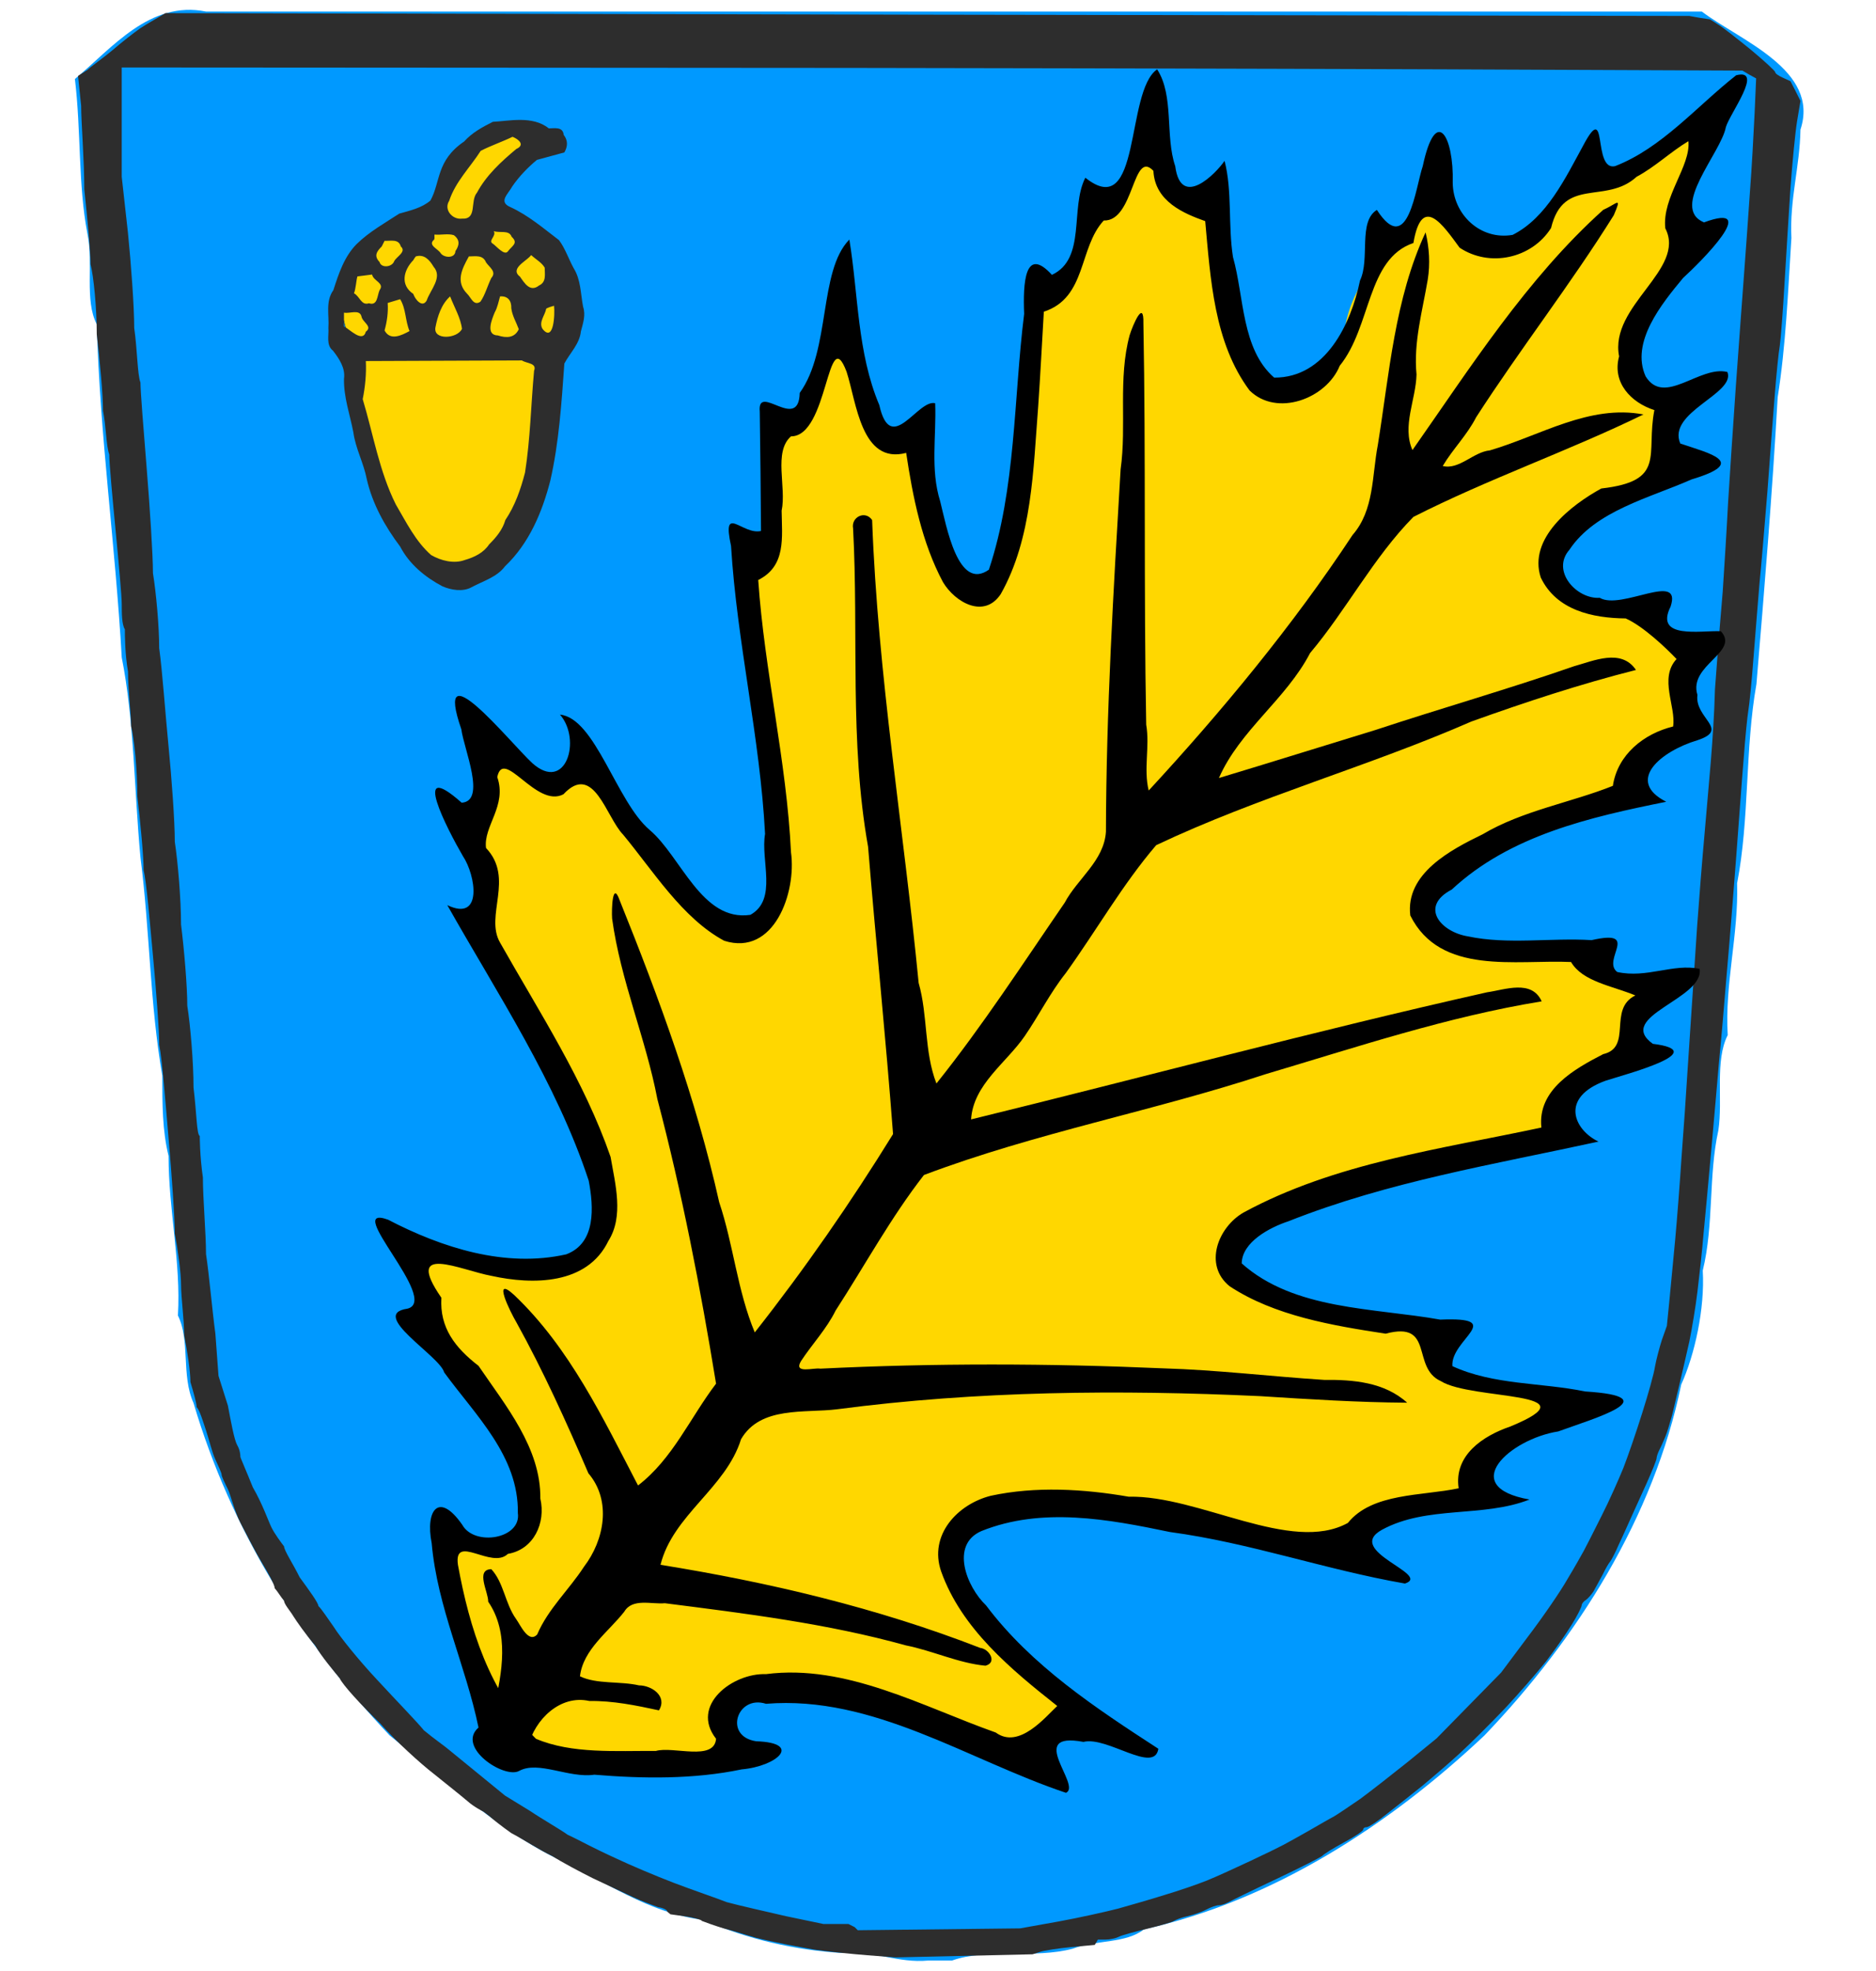
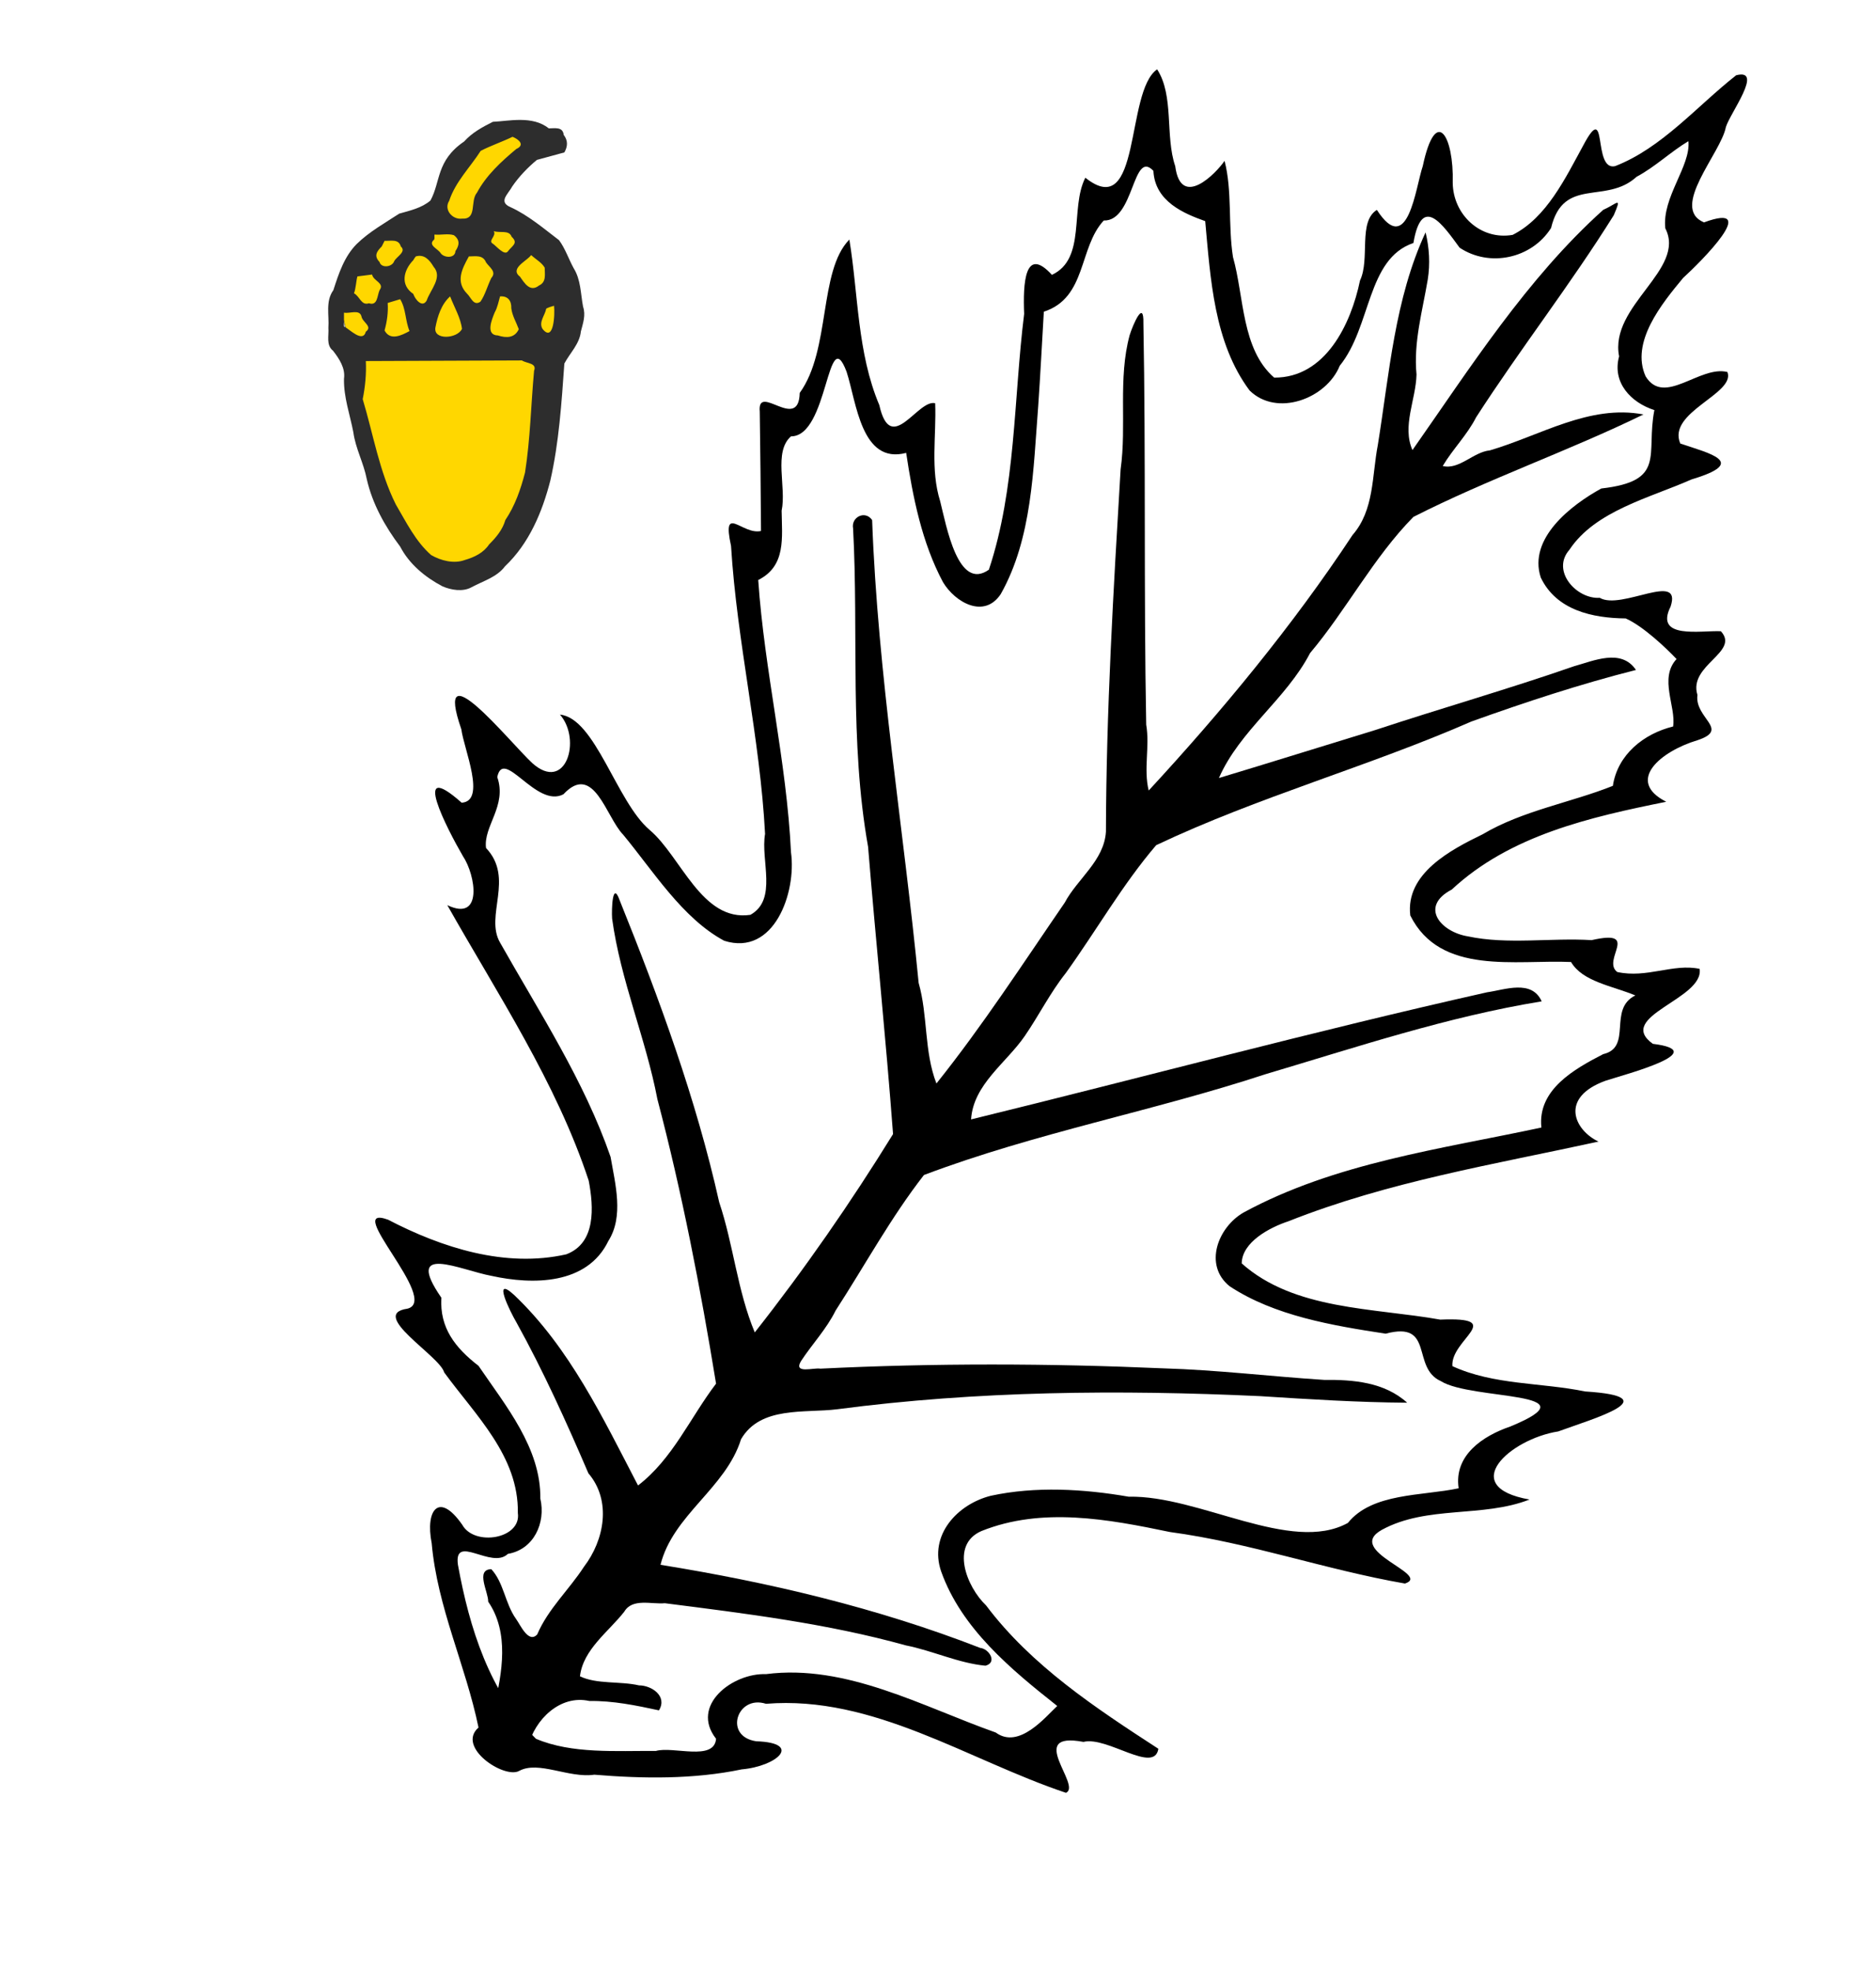
<svg xmlns="http://www.w3.org/2000/svg" height="631" width="601" id="svg2" version="1.1">
  <defs id="defs10" />
-   <path style="fill:#0099ff" d="m 297.4,627.7 c -9.8,0.9 -17.1,-3.2 -27.3,-2.4 -15.3,-0.9 -30.6,-4.4 -44.8,-10.6 -17.7,-2.3 -31.2,-12.2 -47.4,-19.9 -19.2,-9.4 -39,-27.9 -53.1,-39.2 C 96,525.1 74,489.7 62,449.2 c -4,-8.9 -1,-20 -5,-28 1,-17.1 -3,-33.8 -3,-51.1 -2,-8.2 -2,-16.5 -2,-25.7 -4,-23 -4,-46.6 -7,-69.9 -2,-21.2 -2,-44 -6,-64 -2,-35.6 -7,-71 -8,-106.7 -4,-7.6 -1,-19.6 -3,-29 -3,-15.7 -2,-33 -4,-49.5 12,-10 24,-25.2 42,-21.6 159.5,0 319.4,0 479.2,0 12.3,9.3 37.9,18.7 31.6,37.8 -0.2,12 -3.5,22.2 -2.9,34.7 -1.1,17.3 -1.8,34.7 -4.4,51 -1.7,30.5 -4.3,62 -6.8,91.8 -3.7,20.7 -2.2,43.4 -6.2,63.8 0.5,16.5 -4,32.3 -3,48.6 -4.2,8.3 -1.5,20.7 -3,30.5 -3.2,14.4 -1.4,30.2 -5,44.9 0.7,12.3 -2.6,27 -6.9,36.5 -8.8,42.5 -33.2,81.2 -63.1,112.4 -30.6,28.8 -67.7,52.8 -109,62 -5.8,4.6 -15.2,3.3 -22.8,6.2 -12.2,3.3 -27.5,-0.2 -38.7,3.8 -2.6,0 -5.1,0 -7.6,0 z" id="path3535" />
-   <path style="fill:#2d2d2d" d="M 53,4.2 51,5.4 C 50,6 47,7.7 45,9 c -2,1.4 -6,4.5 -9,7.1 -3,2.5 -7,5.3 -8,6.3 l -3,1.9 1,9.6 c 0,5.4 1,17.3 1,26.7 1,9.3 2,20.1 2,24 1,3.8 2,14 2,22.4 1,8.5 2,19.6 2,24.5 1,5 1,11.3 2,14 0,2.8 1,13.6 2,24 1,10.5 2,21.3 2,24 0,2.8 0,6.4 1,8 0,1.7 0,7.7 1,13.5 0,5.8 1,13.7 1,17.5 1,3.9 2,14 2,22.5 1,8.5 2,19.1 2,23.5 1,4.4 2,16.8 3,27.5 1,10.7 2,23.6 2,28.5 1,5 2,18.5 3,30 1,11.6 2,25.3 2,30.5 1,5.2 2,12.6 2,16.5 0,3.9 1,11.1 1,16 1,5 2,11.7 2,15 1,3.3 2,6.9 2,8 1,1.1 2,4.5 3,7.5 1,3 2,7.2 3,9.3 1,2.2 2,4.3 2,4.9 0,0.5 1,2.6 2,4.6 1,2.1 2,6.8 4,10.7 2,3.9 5,9.7 7,13 2,3.3 4,6.9 4,8 1,1.1 2,2.9 3,4 0,1.1 2,3.3 3,5 1,1.6 4,5.9 7,9.4 2,3.5 6,8.2 7.8,10.4 1,2.2 7,8.7 13,14.5 5,5.7 13,12.9 17,16 4,3.2 9,7.2 11,8.9 2,1.8 5,3.3 5,3.3 0,0 1,0.7 2,1.5 1,0.9 4,3.3 7,5.4 4,2.1 9,5.4 13,7.3 3,1.9 9,5.1 13,7.1 4,1.9 10,4.7 13,6.1 3,1.4 7,2.8 8,3.2 2,0.3 3,1 3,1.5 l 1,0.8 5,0.7 c 2,0.3 5,1 5,1.4 1,0.4 4,1.5 7,2.4 4,1 7,2.1 9,2.6 1,0.4 5,1.3 8,1.9 3,0.7 9,1.7 12,2.3 4,0.6 12,1.4 17,1.8 l 9,0.7 22,-0.5 22,-0.5 2.5,-0.8 c 1.2,-0.4 5.6,-1.1 9.8,-1.5 l 7.6,-0.7 0.5,-0.8 0.5,-0.9 2.5,0 c 1.3,0 3.2,-0.4 4.2,-0.9 0.9,-0.5 5.1,-1.6 9.2,-2.6 4.1,-1 8,-2.1 8.5,-2.5 0.6,-0.4 2.5,-1.1 4.3,-1.5 1.8,-0.4 4.5,-1.3 6,-2.1 1.5,-0.8 3.3,-1.4 4,-1.4 0.7,0 2,-0.4 3,-0.9 0.9,-0.5 8,-4 15.7,-7.6 7.8,-3.7 14.3,-7 14.6,-7.4 0.3,-0.4 3.3,-2.3 6.8,-4.2 3.4,-1.8 6.2,-3.7 6.2,-4.1 0,-0.5 0.5,-0.8 1.1,-0.8 0.7,0 3.7,-2 6.8,-4.5 3.1,-2.4 8,-6.3 11,-8.7 2.9,-2.4 8.3,-7 12,-10.4 3.6,-3.3 10.2,-9.9 14.6,-14.5 4.4,-4.7 10.3,-11.5 13.1,-15 2.7,-3.5 6.4,-8.8 8.2,-11.7 1.8,-2.9 3.2,-5.7 3.2,-6.2 0,-0.5 0.6,-1.3 1.3,-1.7 0.6,-0.4 1.8,-1.7 2.5,-2.8 0.6,-1.1 2,-3.6 3,-5.5 0.9,-1.9 2,-3.7 2.3,-4 0.3,-0.3 1.6,-2.7 2.8,-5.5 1.3,-2.7 3.1,-6.8 4.1,-9 1,-2.2 3.2,-7.1 4.9,-10.8 1.7,-3.8 3.1,-7.3 3.1,-7.8 0,-0.5 0.4,-1.7 0.9,-2.7 0.5,-0.9 1.3,-2.8 1.9,-4.2 0.6,-1.4 1.5,-4.5 2.2,-7 0.6,-2.5 1.7,-7.2 2.5,-10.5 0.8,-3.3 2.1,-9.1 3,-13 0.8,-3.9 2,-11 2.6,-16 0.6,-4.9 1.5,-13 1.9,-18 0.5,-4.9 1.6,-17.1 2.5,-27 0.9,-9.9 2,-22.7 2.5,-28.5 0.6,-5.8 1.7,-18.6 2.5,-28.5 0.9,-9.9 2.2,-26.5 3,-37 0.8,-10.4 1.8,-24.6 2.4,-31.5 0.5,-6.9 1.2,-13.8 1.5,-15.5 0.3,-1.6 1.1,-9.5 1.7,-17.5 0.6,-8 1.5,-18.5 1.9,-23.5 0.5,-4.9 1.6,-18 2.5,-29 0.8,-11 1.9,-25.2 2.4,-31.5 0.5,-6.3 1.2,-13.3 1.6,-15.5 0.3,-2.2 1,-11.1 1.5,-19.9 0.5,-8.8 1.4,-22.5 1.9,-30.5 0.6,-8 1.5,-17.5 2.1,-21.2 l 1.1,-6.6 -1.6,-3.2 -1.6,-3.1 -2.4,-1.1 c -1.4,-0.6 -2.5,-1.4 -2.5,-1.8 0,-0.4 -3.5,-3.6 -7.7,-7.1 -4.3,-3.5 -9,-7.2 -10.5,-8.1 L 547.8,6.2 544.5,5.7 541.2,5.1 296.8,4.7 53,4.2 Z m -14,17.4 162.8,0.1 c 91,0 207.5,0.3 260.4,0.5 l 96,0.4 2.2,1.3 2.2,1.2 -0.5,11.3 c -0.3,6.2 -0.9,17.5 -1.5,25.2 -0.5,7.7 -1.4,19.6 -1.9,26.5 -0.5,6.9 -1.7,22.8 -2.6,35.5 -0.9,12.7 -2,29.5 -2.5,37.5 -0.4,8 -1.2,20.6 -1.7,28.2 -1,11.6 -1.7,20.3 -2.5,31.5 -0.4,15.6 -2.1,31.3 -3.2,44.7 -0.9,9.9 -2,23.9 -2.5,31 l -3,45.1 c -0.5,8.2 -1.4,21.2 -2,28.9 -0.5,7.7 -1.4,19.4 -2,26 -0.6,6.6 -1.5,15.6 -1.9,20 l -0.8,8 -1.6,4.5 c -0.8,2.5 -1.8,6.3 -2.2,8.5 -0.3,2.2 -2.2,8.9 -4.1,14.9 -1.9,6.1 -4.6,13.9 -6,17.5 -1.5,3.7 -4.6,10.7 -7.1,15.6 -2.5,5 -5,9.9 -5.6,11 -0.6,1.1 -2.9,5.2 -5.2,9 -2.2,3.9 -7.9,12.2 -12.7,18.5 l -8.6,11.5 -10.4,10.6 -10.3,10.5 -9.2,7.5 c -5,4 -11.9,9.4 -15.3,11.9 -3.5,2.4 -7.2,4.9 -8.4,5.6 -1.2,0.6 -4.8,2.7 -8.1,4.6 -3.3,1.9 -7,3.9 -8.1,4.5 -1.1,0.6 -5.8,2.9 -10.5,5.1 -4.7,2.2 -11,5.1 -14,6.3 -3,1.2 -9.1,3.3 -13.5,4.6 -4.4,1.4 -11.1,3.3 -15,4.4 -3.9,1 -12.4,2.9 -19,4.1 l -12.3,2.2 -26,0.3 -26,0.3 -1,-1 -2,-1 -4,0 -4,0 -12,-2.5 c -6,-1.4 -15,-3.4 -19,-4.5 -3,-1.2 -11,-3.9 -17,-6.2 -6,-2.3 -14,-5.7 -18,-7.6 -4,-1.8 -8,-3.8 -9,-4.3 -1,-0.5 -4,-2.1 -7,-3.5 -2,-1.5 -8,-4.9 -12,-7.6 l -8,-4.9 -18,-14.7 c -1,-0.9 -5,-3.7 -8,-6.2 -2,-2.5 -9,-9.7 -15,-16.2 -6,-6.4 -12,-13.9 -13.8,-16.8 -2,-2.8 -4,-5.9 -5,-6.8 0,-1 -3,-5.1 -6,-9.2 -2,-4.1 -5,-8.6 -5,-9.9 -1,-1.3 -3,-4 -4,-6 -1,-2 -3,-7.8 -6,-12.9 -2,-5 -4,-9.5 -4,-9.8 0,-0.3 0,-2 -1,-3.7 -1,-1.8 -2,-7.5 -3,-12.7 L 70,440.5 69,427 c -1,-7.4 -2,-18.9 -3,-25.5 0,-6.6 -1,-17.6 -1,-24.5 -1,-6.9 -1,-12.9 -1,-13.3 -1,-0.4 -1,-7.4 -2,-15.5 0,-8.1 -1,-19.9 -2,-26.2 0,-6.3 -1,-18 -2,-26 0,-8 -1,-19.9 -2,-26.5 0,-6.6 -1,-20.3 -2,-30.5 -1,-10.2 -2,-24.3 -3,-31.5 0,-7.1 -1,-17.9 -2,-24 0,-6 -1,-21.1 -2,-33.5 -1,-12.4 -2,-24.7 -2,-27.5 -1,-2.7 -1,-10.6 -2,-17.5 0,-6.8 -1,-20.5 -2,-30.4 l -2,-18 0,-17.5 0,-17.5 z" id="path3599" />
  <g id="g3649" transform="translate(818.1,-169.8)">
    <path id="path3621" d="m -709.8,266.8 c 8.8,-27.1 18.6,-20 30.8,-30.5 6.2,-5.3 8.2,-17.9 19.3,-24.8 l 15.7,1.6 -16.5,26.3 c 19.1,5.1 20.1,20.8 25.3,34 -9.3,32.6 -12.8,77.5 -35.8,81 -38,-21.8 -27.9,-57.8 -38.8,-87.6 z" style="color:#000000;display:inline;overflow:visible;visibility:visible;opacity:1;fill:#ffd700;fill-opacity:1;fill-rule:nonzero;stroke:#000000;stroke-width:0.1;stroke-linecap:round;stroke-linejoin:round;stroke-miterlimit:4;stroke-dasharray:none;stroke-opacity:1;marker:none;enable-background:accumulate" />
    <path id="path3578" d="m -660.2,208.8 c -3.4,1.7 -6.7,3.5 -9.2,6.3 -9,6.1 -7.5,12.9 -10.8,18.9 -2.8,2.4 -6.5,3.2 -10,4.2 -4.6,3 -9.6,5.8 -13.6,9.7 -4,4 -5.8,9.5 -7.5,14.8 -2.6,3.6 -1.3,8 -1.6,12.1 0.2,2.5 -0.8,5.5 1.5,7.3 2,2.6 4,5.6 3.5,9 -0.1,5.9 1.9,11.4 3,17.1 0.7,5.2 3.3,9.8 4.3,15 1.8,7.9 5.8,15.1 10.7,21.6 2.9,5.6 8,9.8 13.5,12.7 2.7,1.2 6.6,1.9 9.4,0.3 3.7,-2 8.1,-3.2 10.7,-6.7 7.7,-7.3 11.9,-17.3 14.5,-27.4 2.8,-12.3 3.6,-24.9 4.5,-37.5 1.8,-3.4 4.9,-6.3 5.3,-10.3 0.7,-2.7 1.6,-5.2 0.7,-7.9 -0.8,-4.2 -0.7,-8.6 -3,-12.3 -1.6,-2.9 -2.7,-6.3 -4.7,-9 -5,-3.8 -9.9,-8 -15.6,-10.6 -4,-1.7 -0.6,-4.3 0.6,-6.6 2.2,-3.2 5,-6.1 7.9,-8.5 3,-0.8 5.9,-1.6 8.8,-2.4 1.1,-1.9 1.2,-3.8 -0.2,-5.6 -0.3,-2.7 -2.8,-2.1 -4.8,-2.1 -5.2,-4.2 -12.9,-2.3 -17.9,-2.1 z m 6.3,4.8 c 2,0.8 4.1,2.6 1.2,3.9 -4.8,4 -9.6,8.4 -12.6,14 -2.3,2.7 0.2,8.6 -4.8,8.3 -3.1,0.4 -5.9,-2.9 -4.1,-5.7 2,-6.1 6.7,-10.7 10.1,-16 3.3,-1.7 6.9,-2.9 10.2,-4.5 z m -6,30.2 c 1.9,0.7 4.9,-0.5 5.7,1.8 2.3,2.1 0.1,2.9 -1.2,4.7 -1.1,1.4 -3.5,-1.5 -4.7,-2.4 -1.9,-1 1.1,-2.4 0.2,-4.1 z m -19,1.1 c 2,0.2 4.4,-0.4 6.2,0.2 2,1.5 1.8,3.2 0.5,5.1 -0.1,2.4 -3.6,2.2 -4.7,0.7 -0.9,-1.5 -4.3,-2.6 -2.1,-4.4 0.2,-0.5 0,-1.1 0.1,-1.6 z m -16,2 c 2,0.1 4.5,-0.7 5.2,1.8 1.9,1.7 -1.3,3.2 -2.1,4.7 -0.7,2 -4.2,2.3 -4.7,0.3 -1.9,-2 -0.9,-3.4 0.7,-5 z m 47,4.6 c 1.4,1.3 3.4,2.4 4.3,4 0,2.1 0.6,4.6 -1.8,5.7 -2.9,2.3 -4.7,-0.8 -6.1,-2.8 -3.2,-2.4 1.4,-4.7 3.1,-6.4 0.2,-0.2 0.3,-0.4 0.5,-0.5 z m -37,0.4 c 2.7,-0.8 4.4,1.1 5.7,3.3 3,3.4 -1,7.3 -2.2,10.8 -1.4,2.5 -3.7,-0.3 -4.3,-2.1 -4.3,-2.9 -3.1,-7.6 0,-10.8 0.2,-0.4 0.5,-0.8 0.8,-1.2 z m 17,0 c 2.1,0 4.5,-0.6 5.5,1.9 1.1,1.6 3.5,3 1.7,5 -1.2,2.4 -2,5.5 -3.5,7.6 -2.2,1.5 -3,-1.4 -4.3,-2.6 -3.7,-3.8 -1.6,-7.9 0.5,-11.7 z m -31,5.8 c 0.4,2.1 4.1,2.7 2.4,5 -0.8,1.8 -0.6,5.1 -3.4,4.2 -2.5,0.8 -2.9,-2.2 -4.8,-3.2 0.6,-1.4 0.7,-4.1 1.1,-5.4 1.6,-0.2 3.1,-0.4 4.7,-0.6 z m 25,7 c 1.3,3.4 3.4,6.9 3.8,10.4 -1.5,3.2 -9.3,3.7 -8.5,-0.5 0.7,-3.6 1.9,-7.4 4.7,-9.9 z m 16,0 c 2.5,-0.2 3.7,1.4 3.6,3.8 0.3,2.4 1.6,4.5 2.4,6.7 -1.3,2.8 -3.9,2.9 -6.7,2 -4,-0.1 -2,-5 -1,-7.4 0.9,-1.6 1.2,-3.4 1.7,-5.1 z m -32,0.9 c 1.9,3.1 1.6,6.9 3,10.2 -2.6,1.4 -6.2,3.2 -8,-0.2 0.8,-2.9 1.2,-5.8 1,-8.8 1.3,-0.4 2.7,-0.8 4,-1.2 z m 49.3,2.1 c 0.3,2.8 -0.1,11.9 -3.7,7.4 -1.3,-2.2 0.8,-4.3 1.2,-6.5 0.8,-0.4 1.7,-0.7 2.5,-0.9 z m -67.3,2.2 c 1.8,0.4 5,-1.2 5.6,1.2 0.3,1.9 3.7,3.2 1.4,4.9 -1,3.7 -5.2,-0.8 -7,-1.7 z m 57,15.3 c 1.5,1 4.9,0.8 3.9,3.3 -1,10.9 -1.2,21.8 -2.9,32.6 -1.4,5.4 -3.2,10.6 -6.3,15.2 -0.9,3.1 -2.9,5.5 -5.2,7.8 -1.8,2.7 -4.7,4.1 -7.8,5 -3.5,1.3 -7.7,0.2 -10.8,-1.6 -5,-4.4 -8,-10.6 -11.3,-16.2 -5.3,-10.6 -7.2,-22.4 -10.6,-33.7 0.8,-4 1.2,-8.1 1,-12.2 16.7,-0.1 33.3,-0.1 50,-0.2 z" style="fill:#2d2d2d" />
  </g>
-   <path style="fill:#ffd700" d="m 540.2,43.28 c -12.2,3.14 -20.5,15.84 -34,15.43 -8.2,1.67 -11.9,9.8 -15.6,16.22 -8,7.73 -23.5,4.16 -26.5,-6.86 -3.4,-4.7 -11.1,-3.39 -12.7,2.24 -8.3,10.5 -18.2,20.79 -20.5,34.49 -3.2,9.3 -9.6,21.4 -21.1,20.6 -9.5,-1.2 -11.4,-12.3 -14.5,-19.5 -4.5,-12.95 -2.7,-27.73 -6.4,-40.24 -8,1.91 -15.9,-5.38 -15.6,-13.38 -2.7,-4.97 -10.7,-3.66 -11.7,1.89 -1.6,4.56 -4.1,9.42 -8.9,11.27 -8.4,7.86 -6.9,22.55 -17.7,28.51 -8.3,9.45 -4.8,23.05 -6.6,34.45 -1.3,20.1 -1.2,41.6 -10.7,59.9 -5.1,4.9 -11.8,-1.1 -13.8,-6.2 -4.6,-13.5 -10.2,-28.4 -9.2,-42.4 -5.3,4.7 -14.2,1.1 -15.4,-5.9 -2.7,-7.5 -1.5,-18.2 -9.6,-22.5 -7.4,-0.7 -7.9,9.3 -9.5,14.6 -0.6,5.6 -5.6,9 -10.1,11.6 -6,7.6 -1.6,17.7 -3.5,26.4 0.5,7.1 0,15.8 -6.7,19.8 -2.9,6.4 1.2,13 0.7,19.7 3.2,27.2 10.1,54.5 8.2,82.1 -1.3,7.3 -9.2,15.9 -17,11.6 -9,-6.2 -15.2,-15.5 -22.8,-23.3 -7,-9 -12.6,-19 -20.2,-27.5 -6.9,5.9 -19.1,5.1 -23.6,-3.3 -5.5,-3.5 -11.4,3.2 -9.5,8.7 0.9,4.7 0.1,9.6 -3.1,13.2 -3.1,9.4 6.3,18.1 2.4,27.6 -1.1,12.5 9,21.9 13.6,32.6 9.8,18.9 23.3,37.3 25,59.2 1,8.2 -3.2,17 -11.2,20 -14.6,5.8 -29.8,-1.8 -44,-4.1 -6.7,4.5 -2.8,13.4 0.4,18.9 1.1,2.8 1,6.3 -1.1,8.6 16.8,14.4 32.6,34.5 31.1,57.8 0,5.7 -5.3,10.3 -11,9 -4.4,0 -9.7,-2.5 -13.6,-1 -3.1,18.1 6.9,35.1 12.9,51.7 6.6,6.9 11.2,18.4 22.2,18.2 17.1,2.3 34.9,2.8 51.9,-0.4 4.5,-4.3 1.2,-11 -0.5,-15.8 12.5,-11.1 30.9,-7.8 45.5,-3.6 11.8,2.8 23.6,6.3 33.8,13.1 9.5,5.4 23.3,4.2 29.9,-5.2 4.4,-8.1 -5.2,-14.1 -10.8,-18.1 -7.4,-5.5 -13,-13 -18.6,-20.2 -5,-7 -8.9,-18.5 -1.3,-25.1 10.6,-9.2 25.8,-6.8 38.7,-6.2 17.9,1.9 35.8,4.4 53,9.5 9.4,3.1 20.7,7.4 30,2.2 4.7,-5.4 10.9,-9.7 18.3,-9.7 7.7,-1.4 16.8,-2 23,-6.6 -2.9,-8.3 6.1,-15.1 13.5,-16.6 5,-1.5 13.4,-4.4 11.7,-11.1 -8.4,-12.6 -29.4,-1.6 -37.3,-15 -0.8,-3.1 1.2,-8.7 -3.6,-9.4 -20.7,-3.2 -42.9,-5.4 -61.1,-16.9 -5.1,-8.1 2.9,-16.8 10.4,-19.3 18.7,-9.1 39.4,-13.1 59.3,-18.7 10.9,-1 25.4,0.2 32.2,-10.1 2.1,-6.1 5.1,-12.3 11.3,-15.1 5.6,-2.9 14.4,-5.1 13.7,-13.2 0.1,-4.2 1.4,-8.5 4.2,-11.7 0.7,-6.5 -7,-8.7 -12.2,-8 -3.2,0.3 -5.5,-2.9 -4.6,-5.4 -15.2,-6.8 -33.7,2.4 -48.1,-7.5 -7.5,-3.3 -6.8,-13.9 -0.6,-18.1 10,-9.2 23.4,-13.4 35.6,-18.8 8.7,-2.4 21.1,-2.7 25.2,-12.4 1.4,-6.3 6.8,-10.5 12.8,-12.1 5.3,-2.1 6.9,-8.3 4.6,-13.2 -1.6,-4.4 -1,-9.4 1.9,-13 0.6,-7.2 -8.1,-8.4 -12,-12.1 -1.6,-2.2 1.7,-6 -3,-4.7 -10.2,-0.5 -23.3,-1.3 -28.8,-11.3 -1.6,-10.3 7.5,-19.8 16.9,-22.4 6.9,-2.5 17.7,-4.7 18.7,-13.5 -0.9,-4.1 0.6,-8.1 1.1,-12 -0.8,-8.9 -13.1,-12 -11.5,-21.5 0.5,-12.5 10,-21.88 15.7,-32.12 1.3,-8.52 -2.6,-19.02 4.5,-25.92 2.8,-3.88 4.4,-12.53 -2.5,-12.88 z" id="path3630" />
  <path style="fill:#000000" d="m 370.7,22.2 c -10.3,7.1 -4.9,49.1 -23,34.7 -5,9.8 0.4,25.9 -10.7,31.1 -8.7,-9.5 -9.3,2.7 -8.9,12.5 -3.4,27.2 -2.6,55.8 -11.3,81.9 -9.9,7 -13.6,-14 -15.6,-21.9 -3.2,-10.2 -1.2,-20.9 -1.6,-31.4 -5.6,-1.4 -14.2,17.1 -17.9,0.6 -7.1,-16.8 -6.7,-35.4 -9.6,-53 -9.9,10.1 -5.9,35.3 -15.9,49.1 -0.3,12.7 -13.7,-3.5 -12.8,6 0.2,12.7 0.3,25.5 0.4,38.2 -6,1.4 -12.6,-9 -9.6,4.8 1.9,30.9 9.3,61.4 10.9,92.2 -1.5,8.4 4.1,21 -4.7,25.9 -15.6,2.3 -22.2,-18.7 -32.3,-27.2 -10.6,-9 -17.4,-35.8 -28.7,-36.9 7,8 1.9,25.2 -8.9,15.5 -7.3,-6.8 -31.9,-37.4 -22.7,-10.8 0.8,6.3 8.1,23 0.1,23.5 -16.6,-14.7 -4.6,8.5 0.4,17.1 4.1,6.1 6.5,21.2 -5,15.7 16.1,28.5 34.9,56.7 45.3,88.2 1.6,8.4 2.4,20 -7.2,23.6 -19.5,4.4 -39.8,-2.1 -57.1,-11.1 -15,-5.4 17,25.9 6.2,28.5 -12.5,1.8 10.4,15.1 11.8,20.4 10,13.7 23.9,26.8 23.6,45 1.2,8.3 -13.9,10.8 -17.8,3.8 -7.5,-10.8 -11.9,-4.7 -9.8,5.9 1.8,20.5 10.9,39.1 15,59 -7.2,6.3 8.2,16.5 13,13.9 6.2,-3.4 15.9,2.4 24.1,1.2 15.6,1.3 31.9,1.5 47.2,-1.7 11.4,-1 19.6,-8.5 4.7,-9 -10.6,-1.5 -6.2,-15 3.1,-12 34.4,-2.8 64.7,18 96.1,28.5 5.2,-2.3 -13.1,-19.8 5.6,-16.3 7.6,-1.9 22.7,10.4 24,2.2 -20,-13 -40.6,-26.5 -55.2,-45.9 -6.2,-5.9 -11.6,-19.4 -1.5,-23.8 19.4,-7.8 40.7,-3.8 60.4,0.3 25.9,3.5 49.5,12 75.3,16.5 8.8,-2.9 -19.6,-10.4 -7.4,-17.2 14.5,-7.9 32.3,-3.8 47.3,-9.7 -23.3,-4.1 -6.2,-19.4 9.2,-21.8 11.2,-4.1 35.7,-11.1 8.6,-12.8 -14.1,-2.9 -29.2,-2 -42.5,-8.1 -0.7,-8.5 17.7,-15.8 -3.9,-14.9 -21.3,-3.8 -46.8,-3 -63.6,-18 0.1,-6.8 8.9,-11.5 15,-13.5 32,-12.7 65.9,-18.2 99.3,-25.5 -7.8,-3.7 -12.6,-14.1 2.3,-19.5 6.5,-2.1 34.4,-9.4 15.1,-11.8 -12.2,-8.8 16.5,-14.3 15,-24 -8.5,-1.8 -16.9,3.1 -26.4,1 -5.1,-3.9 7.7,-13.8 -8.2,-10.2 -13.1,-0.8 -26.9,1.5 -39.6,-1.2 -8.7,-1.4 -15.7,-9.5 -5.2,-15 18.7,-17.4 44.4,-23.2 68.7,-28.1 -13.2,-6.7 -1.7,-16.2 10,-19.7 10.6,-3.5 -1,-7 0,-14.5 -3,-9.6 13.7,-13.7 7.5,-20.4 -6.4,-0.3 -21.4,2.7 -16.1,-7.9 3.8,-11.5 -15.8,1.3 -22.7,-2.8 -7.4,0.5 -15.7,-8.6 -9.7,-15.4 8.3,-12.5 25.8,-16.6 39.1,-22.5 18.4,-5.5 5.8,-8.3 -3.6,-11.5 -4.3,-10.1 17.8,-15.9 15.1,-22.9 -8.9,-2.2 -20.2,11.1 -26.2,1.4 -4.9,-10.9 5.1,-23.2 12,-31.5 5.7,-5.2 25.2,-24.6 6.7,-17.8 -11.1,-4.6 5.5,-22.3 7,-30.5 1.3,-4.4 12.3,-18.9 3.3,-16.6 -12.6,9.9 -23.8,23.3 -38.8,29.1 -7.3,1.6 -2.2,-21.6 -10.1,-6.8 -5.8,10.6 -11.8,23.3 -22.7,28.8 -10.3,1.8 -19.1,-6.5 -19.2,-16.7 0.4,-14.9 -5.4,-25 -9.6,-5.3 -2.3,6.7 -4.7,29.5 -14.7,14 -6.1,3.8 -2.1,15.7 -5.4,22.6 -2.9,14 -11.1,31.2 -27.5,31.1 C 397.7,111.8 398.6,95 395,82.3 393.4,72.2 394.8,61 392.3,51.5 c -2.7,4 -14,15.6 -15.8,1.7 -3.3,-9.7 -0.3,-22.5 -5.8,-31 z m 170.2,23 c 0.8,8 -8.5,17.9 -7.4,27.9 6.8,13.2 -18,24.7 -14.8,41 -2.3,8.4 3.8,14.8 11.3,17.2 -2.8,14.3 4,22.7 -17,25.1 -9.7,5.3 -23.5,16 -19.4,28.5 5,10.5 16.6,13 27.2,13.1 5.5,2.4 13,9.5 16.3,13 -5.7,6.2 -0.1,15.2 -1.1,21.6 -9.4,2.3 -17.8,9 -19.3,19 -13.2,5.3 -28.9,7.9 -41.7,15.5 -10.3,5 -24.8,12.6 -23.2,26 9.6,19.3 33.8,14.1 51.5,14.9 3.7,6.3 13.1,7.6 20.6,10.7 -8.9,4.4 -0.8,16.6 -10.3,18.8 -9.1,4.7 -21.1,11.3 -19.8,23.5 -32.2,6.9 -66.1,11.3 -95.4,27.2 -8.2,4.7 -12.9,16.8 -4.5,23.6 14.4,9.5 33,12.6 50,15.2 15.8,-4.2 8.1,10.9 17.7,15.2 9.9,6.2 49.9,3.1 22.3,14.5 -8.8,3 -18.2,9.2 -16.6,19.8 -11.7,2.5 -27.7,1.4 -35.5,11.1 -18.2,10 -47.6,-8.9 -70.2,-8.4 -14.4,-2.5 -29.9,-3.4 -44.2,-0.3 -10.7,2.7 -19.9,12.6 -15.9,24.2 6.5,18.3 22.4,31.4 37.2,43.1 -3.7,3.4 -12.2,14 -19.7,8.5 -23.5,-8.3 -47.9,-22 -73.6,-18.7 -10.7,-0.4 -24.4,10 -16,20.7 -0.6,7.3 -13.7,2.3 -19.3,3.9 -12.7,-0.1 -26.9,1 -38.4,-3.9 -14.9,-14.9 -21.3,-35.4 -25,-55.7 -1.4,-10.2 10.8,1.6 16,-3.5 8.3,-1.4 12.2,-9.9 10.4,-17.7 0.2,-16.2 -11.1,-29.7 -19.8,-42.5 -7.5,-5.8 -12.5,-12.2 -11.9,-21.8 -12.3,-17.8 6.2,-8.8 16.1,-7 13.2,2.9 30.6,2.9 37.4,-11.2 5,-7.9 2.2,-18.2 0.7,-26.9 -8.4,-24.3 -22.8,-46.3 -35.4,-68.6 -5,-8.6 4.7,-20.6 -4.5,-30.3 -0.9,-7 6.8,-13.5 3.6,-22.7 2,-9.7 12.5,10.1 21.2,5.5 9.7,-10.4 13.7,7.4 19.1,12.9 9.7,11.7 19,26.8 32.4,34 16,5.1 23.2,-15.5 21.4,-28.3 -1.4,-29.3 -8.5,-58 -10.5,-87.2 9,-4.5 7.6,-13.6 7.5,-22.2 1.6,-7.6 -2.7,-18.8 3,-23.8 12,0.1 11.6,-37 17.8,-20.7 3.2,9.8 4.7,29.8 19.1,26 2.1,14 5,28.7 11.8,41.4 3.9,6.5 13.2,11.8 18.5,3.8 10.1,-17.9 10.4,-39.9 12,-60.2 0.7,-10.1 1.2,-20.1 1.8,-30.2 13.8,-4.5 11.1,-20.5 19.2,-29.2 9.8,0.3 9.2,-23 15.9,-15.9 0.5,9.9 9.9,13.7 16.6,16.1 1.7,18.5 2.8,38.9 14.2,54.2 8.7,8.6 24.6,2.7 28.9,-7.9 10.2,-12.6 8.6,-34.2 23.6,-39.3 2.7,-15.9 9.5,-5.7 14.8,1.5 9.6,6.4 23.1,3.5 29.3,-6.3 4,-16.6 17.6,-7.4 27.4,-16.4 6,-3.2 10.9,-8 16.6,-11.4 z" id="path3627" />
  <path style="fill:#000000" d="m 513.6,67.2 c -24.5,22 -42.7,50.7 -61.1,76.9 -3.4,-7.7 1.1,-16.1 1.3,-24.2 -1,-10.3 1.9,-20.3 3.6,-30.4 0.8,-5 0.5,-10.2 -0.7,-15.1 -9.9,21.3 -11.6,45.2 -15.3,68.1 -1.9,9.8 -1.1,20.8 -8.1,28.8 -19.2,29.1 -42,56.6 -65.3,81.8 -1.7,-6.9 0.4,-14.1 -0.8,-21.1 -0.8,-42.8 -0.1,-85.7 -0.9,-128.5 0.2,-7.9 -3.4,0.6 -4.4,3.8 -3.8,14 -0.9,28.7 -2.9,43 -2.3,38.6 -4.6,77.3 -4.7,116 -0.6,9.3 -9.1,15 -13.2,22.7 -13.4,19.5 -26.3,39.4 -41.1,57.9 -4,-10.3 -2.7,-21.7 -5.7,-32.2 -4.8,-49.4 -13.1,-98.6 -14.9,-148.2 -2.2,-3.2 -6.8,-1 -6.1,2.7 1.8,33.9 -1.2,68.2 4.8,101.9 2.5,30.6 5.7,61.3 8,92 -13.6,22 -28.3,43.2 -44.3,63.5 -5.6,-13.4 -6.8,-28 -11.4,-41.7 -7.4,-33.1 -19.2,-65.2 -31.9,-96.7 -2.3,-6.4 -2.6,3 -2.4,5.9 2.7,19.8 10.8,38.4 14.5,57.8 7.9,30 13.8,60.5 18.8,91.1 -8.3,10.9 -13.9,24.1 -25,32.6 -11.2,-21.5 -21.9,-44.1 -39.7,-61 -7.2,-6.6 -1.2,5.5 0.7,8.7 8.7,15.7 16.1,32.1 23.1,48.4 7.5,8.8 5.1,21.4 -1.4,29.9 -4.8,7.4 -11.5,13.5 -15,21.7 -2.8,3 -5.4,-3.1 -6.8,-5 -3.5,-4.9 -3.9,-11.6 -7.9,-15.9 -5.2,0.1 -0.9,7.4 -1,10.4 6.8,9.9 4.5,22.8 1.9,33.7 3.6,4.3 7.2,8.4 10.9,12.6 2.1,-8.5 10.2,-16.6 19.6,-14.5 7.6,-0.1 14.9,1.4 22.3,3 2.8,-4.5 -2.3,-8 -6.4,-8 -6.1,-1.4 -13.5,-0.3 -18.9,-2.9 1,-8.6 9.2,-14.3 14.2,-20.7 2.6,-4.4 8.7,-2.3 13,-2.7 25.9,3.3 52,6.5 77.2,13.5 8.6,1.7 16.9,5.7 25.5,6.5 3.9,-1 1.2,-5.4 -1.7,-5.7 -32.9,-12.8 -67.6,-21 -102.4,-26.6 4,-16 20.9,-24.5 25.8,-40.2 6.2,-10.7 20.4,-8.3 30.8,-9.6 44.9,-5.9 90.3,-6.3 135.5,-4.2 15.7,1 31.4,2 47.1,2.1 -7.3,-6.6 -17.3,-7.4 -26.6,-7.3 -17.1,-1.1 -34.3,-3.2 -51.5,-3.7 -36.6,-1.6 -73.4,-1.7 -109.9,0.1 -2.1,-0.4 -8.7,1.8 -6.2,-2.4 3.6,-5.5 8.2,-10.3 11.1,-16.2 9.4,-14.5 17.7,-29.8 28.3,-43.4 35.7,-13.5 73.3,-20.4 109.5,-32.3 29.3,-8.7 58.3,-18.4 88.4,-23.3 -3.2,-7.1 -11.8,-3.7 -17.5,-2.9 -55.3,12.4 -110.5,27.3 -165.3,40.7 0.7,-11.2 11.3,-18.1 17.2,-26.7 4.6,-6.7 8.1,-13.8 13.1,-20.1 9.8,-13.6 18.2,-28.4 29,-41 32.7,-15.5 67.8,-25.1 101,-39.6 17.3,-6.2 34.9,-12 52.7,-16.5 -4.7,-7 -13.6,-2.9 -19.8,-1.2 -21,7.3 -42.4,13.4 -63.6,20.4 -16.7,5.1 -33.9,10.5 -50.2,15.4 6.7,-15.3 21.5,-25.2 29.2,-40 11.7,-13.9 20.3,-30.6 33.1,-43.6 24,-12.2 49.5,-21 73.7,-32.8 -17.3,-3.3 -33.1,6.8 -49.2,11.5 -5.3,0.5 -9.8,6.3 -15.1,5 3.2,-5.4 7.8,-9.9 10.7,-15.6 14.2,-22 30.3,-42.6 44.1,-64.7 2.7,-6.3 1.1,-3.7 -3.4,-1.7 z" id="path3625" />
</svg>